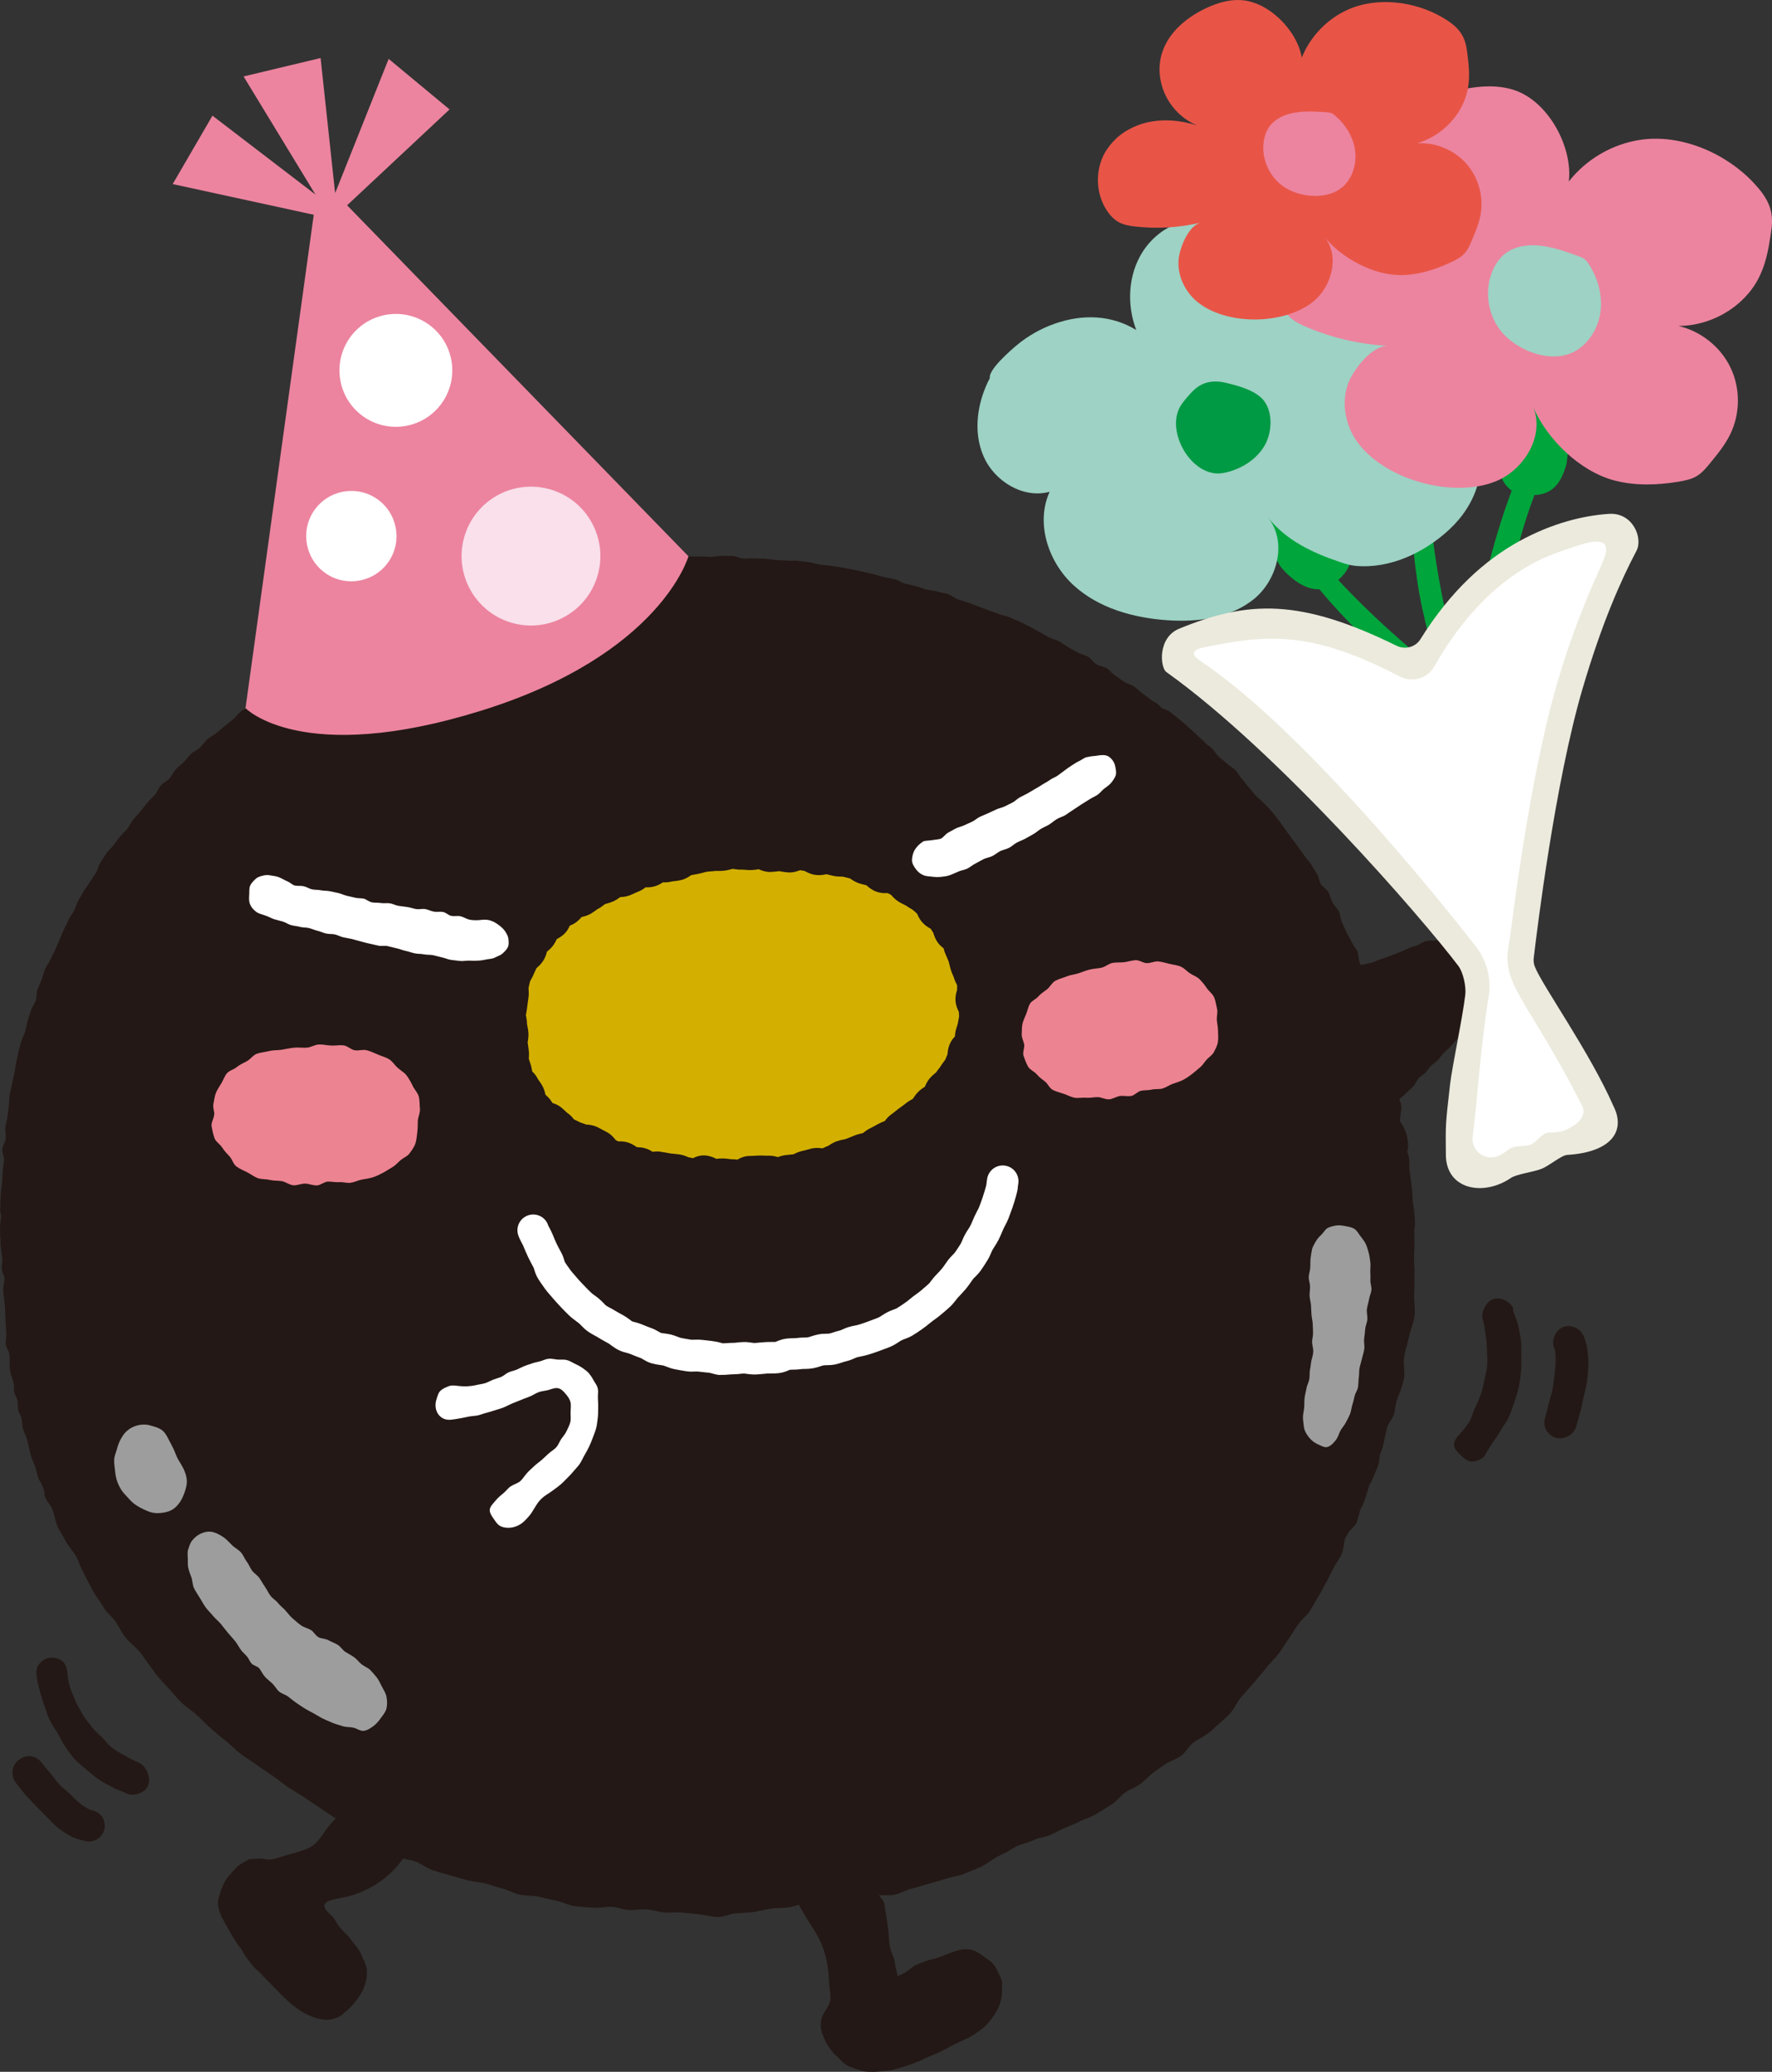
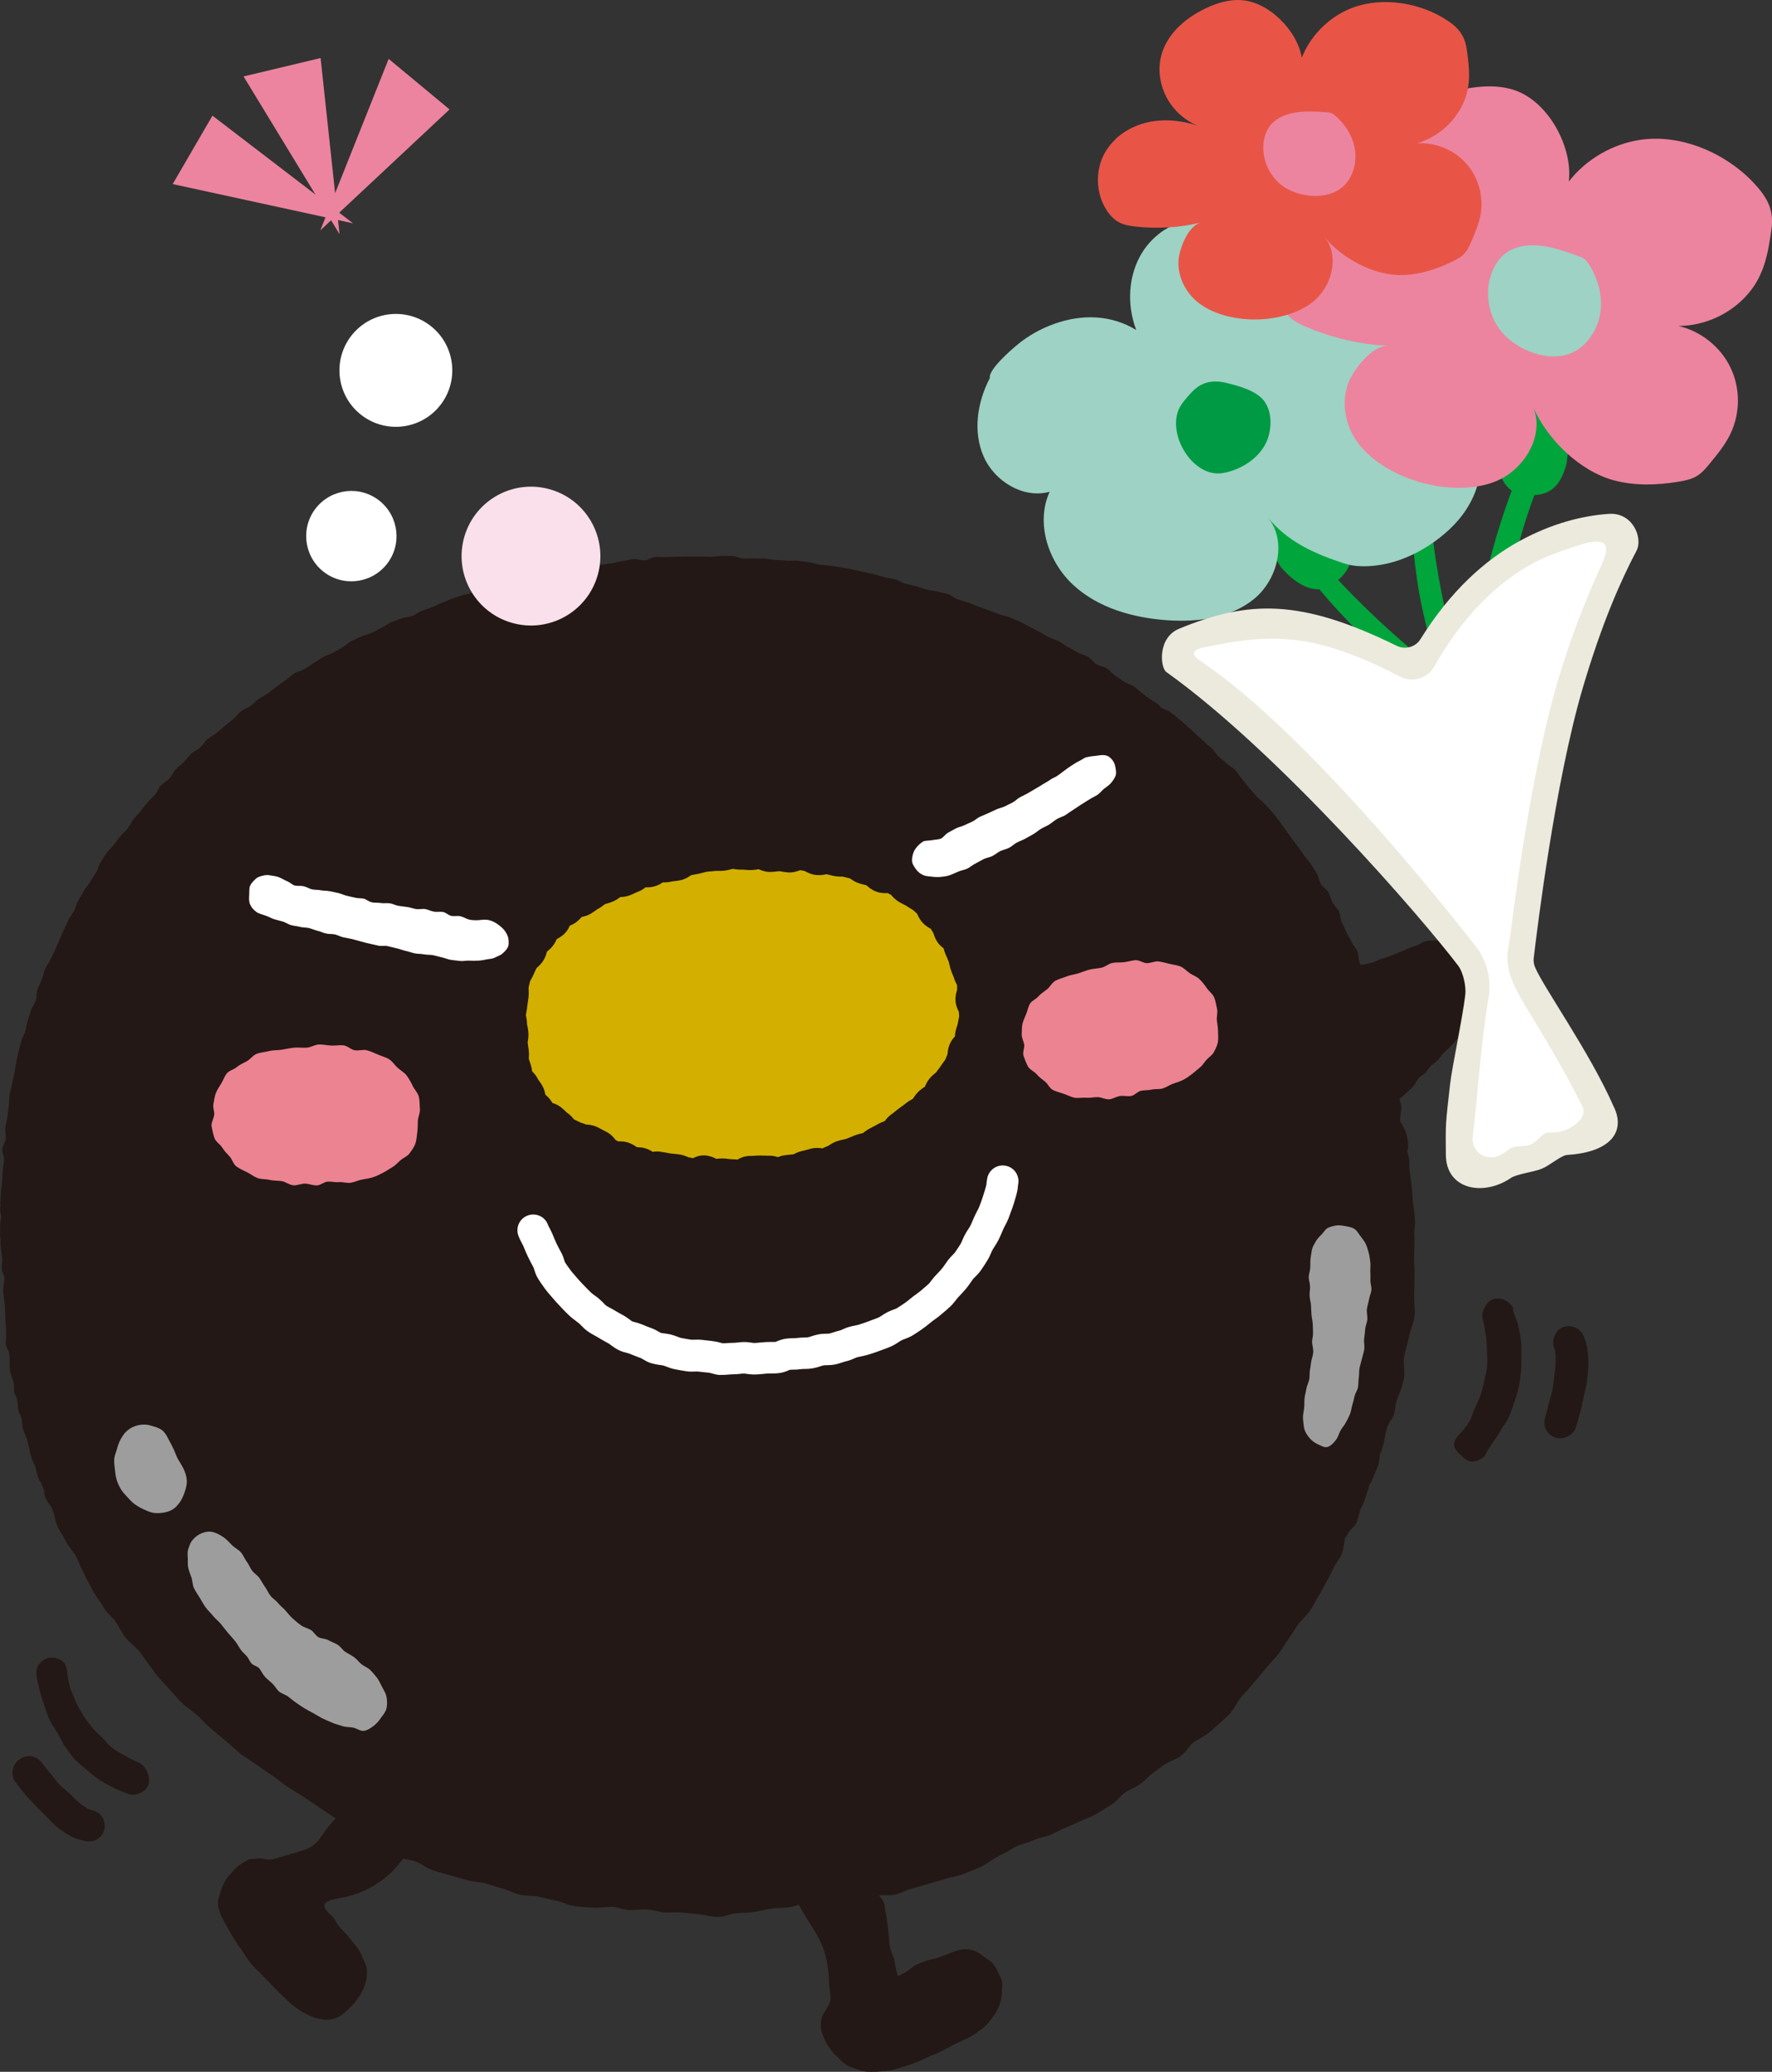
<svg xmlns="http://www.w3.org/2000/svg" id="_レイヤー_2" viewBox="0 0 227.28 265.62">
  <rect x="0" y="0" width="227.28" height="265.62" fill="#333333" stroke="none" />
  <defs>
    <style>.cls-1,.cls-2,.cls-3,.cls-4,.cls-5,.cls-6,.cls-7,.cls-8,.cls-9,.cls-10,.cls-11,.cls-12,.cls-13,.cls-14,.cls-15{stroke-width:0px;}.cls-1,.cls-14{fill:#9d9d9e;}.cls-2,.cls-6{fill:#231815;}.cls-3{fill:#9dd2c4;}.cls-3,.cls-6,.cls-9,.cls-12,.cls-13,.cls-14{fill-rule:evenodd;}.cls-4,.cls-9{fill:#ec849f;}.cls-5{fill:#eceadd;}.cls-7{fill:#ec8391;}.cls-8{fill:#f9e0eb;}.cls-10{fill:#00a53c;}.cls-11{fill:#d3b000;}.cls-12{fill:#094;}.cls-13{fill:#e85547;}.cls-15{fill:#fff;}</style>
  </defs>
  <g id="design">
    <path class="cls-2" d="M6.72,193.54c.36.86.38,1.78.87,2.57.33.53.55.91.83,1.47.28.56,1.09,1.47,1.37,2.02.4.78.34.89.74,1.67.4.78.93,1.85,1.35,2.62.41.78.99,1.44,1.42,2.21.4.71,1.13,1.2,1.55,1.84.44.67.76,1.4,1.26,2.02.48.61,1.14,1.08,1.69,1.68.44.48.78,1.08,1.18,1.59.41.52.75,1.1,1.17,1.6.43.51.89.98,1.33,1.47.59.65,1.15,1.33,1.77,1.95.62.62,1.4,1.08,2.04,1.67.65.59,1.23,1.25,1.9,1.81.62.53,1.24,1.05,1.88,1.56.64.51,1.2,1.12,1.85,1.61.65.49,1.36.9,2.02,1.38.66.48,1.35.92,2.01,1.38.67.47,1.3.99,1.97,1.45.67.46,1.4.84,2.07,1.3.68.45,1.35.91,2.03,1.36.68.45,1.35.92,2.03,1.37.68.45,1.38.86,2.06,1.32.65.44,1.35.78,2.01,1.17.68.4,1.23.99,1.92,1.34.69.36,1.35.8,2.05,1.12.71.32,1.56.3,2.27.59.72.29,1.35.81,2.08,1.07.73.26,1.49.43,2.23.66.74.23,1.49.43,2.24.64.74.21,1.54.22,2.29.41.75.19,1.47.47,2.23.66.75.18,1.45.61,2.21.78.77.18,1.6.09,2.38.26.77.17,1.54.37,2.32.52.78.15,1.51.58,2.3.69.78.12,1.59.14,2.38.21.78.07,1.59-.13,2.38-.11.79.01,1.54.38,2.28.41.78.03,1.54-.13,2.29-.07.76.05,1.5.31,2.26.38.75.07,1.52-.07,2.29.02.74.08,1.5.13,2.28.23.76.1,1.52.33,2.29.33.76,0,1.5-.4,2.27-.46.76-.07,1.52-.07,2.29-.18.76-.11,1.5-.31,2.25-.43.76-.12,1.55-.06,2.3-.17.76-.12,1.49-.44,2.24-.53.77-.09,1.57.27,2.33.24.76-.03,1.47-.59,2.22-.66.75-.07,1.52.02,2.26-.09.75-.1,1.47-.33,2.21-.46.74-.13,1.55.05,2.29-.12.74-.16,1.41-.57,2.14-.76.73-.19,1.45-.4,2.17-.62.72-.21,1.45-.4,2.17-.64.72-.24,1.49-.32,2.19-.57.71-.26,1.4-.58,2.1-.85.58-.23,1.1-.59,1.62-.94.52-.36,1.07-.65,1.64-.91.67-.3,1.25-.82,1.94-1.05.69-.24,1.38-.42,2.05-.73.59-.27,1.28-.31,1.88-.56.6-.25,1.16-.58,1.75-.85.59-.26,1.21-.48,1.79-.77.72-.38,1.54-.6,2.25-1,.71-.4,1.4-.86,2.1-1.28.7-.42,1.18-1.19,1.86-1.63.6-.39,1.31-.62,1.89-1.05.58-.43,1.05-1.01,1.63-1.42.59-.42,1.17-.91,1.79-1.25.69-.38,1.45-.6,2-1.11.55-.51.92-1.26,1.59-1.67.88-.54,1.52-.84,2.29-1.56.67-.63,1.4-1.21,2.05-1.87.67-.67,1.02-1.66,1.66-2.36.64-.71,1.27-1.41,1.88-2.14.47-.57.95-1.12,1.41-1.7.46-.58,1.02-1.07,1.46-1.66.44-.59.8-1.24,1.23-1.84.43-.6.78-1.25,1.21-1.85.42-.6,1.05-1.07,1.47-1.67.4-.58.7-1.23,1.08-1.83.38-.6.68-1.24,1.03-1.85.35-.61.66-1.24.97-1.88.31-.64.81-1.19,1.07-1.85.24-.64.26-1.35.43-2.01.05-.07.1-.15.15-.22.14-.21.25-.43.37-.64.39-.42.86-.79,1.02-1.32.13-.45.26-.93.38-1.41.13-.27.28-.53.4-.81.3-.71.48-1.47.74-2.24.03-.08.05-.16.07-.24.05-.06.11-.13.14-.19.34-.67.62-1.39.9-2.09.2-.48.22-1.02.28-1.55.12-.29.25-.58.34-.88.25-.84.34-1.73.58-2.57.18-.6.7-1.09.88-1.69.18-.6.16-1.26.38-1.84.33-.87.7-1.74.89-2.65.19-.91-.11-1.91.03-2.82.13-.9.47-1.76.64-2.65.18-.9.61-1.77.71-2.7.1-.92-.11-1.88-.05-2.8.05-.75.02-1.5.05-2.25.03-.75-.08-1.5-.07-2.25,0-.75.07-1.49.06-2.24,0-.42-.02-.83-.04-1.24.12-.67.15-1.43,0-2.58-.06-.42-.12-.85-.18-1.28-.03-.54-.05-1.09-.11-1.63-.08-.75-.19-1.49-.29-2.23-.1-.74.02-1.03-.1-1.77-.02-.12-.2-.74-.21-.8.21-.52.09-1.28-.04-1.97-.14-.7-.81-1.84-.88-1.83-.05-.66.2-1.35.15-2.02-.04-.3-.14-.58-.26-.87.07-.05.14-.11.21-.16.29-.23.56-.47.83-.75.26-.27.57-.49.81-.78.24-.29.38-.67.61-.95.25-.3.64-.46.88-.71.26-.27.45-.62.72-.89.27-.27.6-.47.87-.73.27-.26.45-.62.72-.89.27-.27.57-.5.83-.77.26-.28.5-.57.75-.85.25-.29.57-.52.79-.82.23-.3.37-.67.57-.99.2-.32.32-.68.49-1.02.17-.33.48-.61.62-.97.13-.35.16-.74.25-1.12.11-.45.19-.89.22-1.33.03-.45.09-.91.04-1.35-.05-.45-.16-.9-.3-1.32-.12-.38-.42-.68-.61-1.04-.18-.35-.31-.72-.55-1.05-.18-.29-.44-.59-.79-.87-.29-.23-.6-.48-1-.65-.34-.14-.75-.18-1.17-.24-.37-.05-.76-.11-1.19-.08-.37.03-.79-.02-1.21.09-.36.09-.7.37-1.1.53-.35.14-.77.2-1.15.4-.34.18-.72.33-1.13.49-.37.15-.74.32-1.15.46-.38.13-.77.29-1.17.4-.39.11-.76.36-1.17.46-.4.1-.81.18-1.22.26-.09.02-.17.02-.26.03-.04-.1-.08-.2-.12-.31-.17-.44-.1-.97-.28-1.41-.18-.43-.55-.78-.74-1.21-.19-.43-.47-.81-.67-1.24-.2-.42-.37-.86-.58-1.28-.21-.42-.17-.97-.38-1.38-.22-.42-.6-.75-.82-1.16-.22-.41-.29-.91-.53-1.32-.23-.41-.74-.66-.98-1.06-.24-.4-.27-.94-.51-1.33-.25-.4-.48-.81-.74-1.2-.26-.39-.61-.73-.87-1.11-.26-.39-.55-.76-.82-1.14-.27-.38-.55-.76-.83-1.13-.28-.38-.54-.77-.83-1.14-.28-.37-.53-.78-.82-1.14-.29-.37-.57-.74-.87-1.11-.3-.36-.67-.67-.97-1.02-.3-.36-.73-.61-1.04-.96-.31-.35-.6-.72-.91-1.07-.32-.35-.57-.75-.89-1.09-.32-.34-.52-.81-.84-1.14-.33-.33-.78-.54-1.12-.87-.23-.23-.5-.42-.75-.62-.15-.14-.3-.28-.45-.42-.27-.31-.47-.68-.77-.96-.17-.16-.37-.29-.57-.42-.2-.21-.4-.43-.62-.62-.64-.55-1.22-1.16-1.89-1.7-.02-.02-.04-.06-.06-.08-.36-.3-.7-.62-1.07-.92-.36-.29-.73-.59-1.1-.87-.29-.23-.7-.31-1.04-.47-.23-.25-.46-.49-.73-.68-.16-.11-.33-.2-.51-.28-.03-.03-.06-.06-.1-.08-.38-.28-.74-.57-1.13-.84-.38-.27-.7-.64-1.09-.9-.38-.26-.87-.35-1.26-.59-.04-.03-.08-.07-.12-.09-.03-.02-.06-.03-.09-.05-.32-.23-.63-.47-.96-.68-.39-.25-.68-.67-1.08-.92-.4-.25-.92-.29-1.33-.53-.4-.24-.66-.73-1.07-.96-.41-.23-.9-.31-1.31-.54-.41-.23-.82-.45-1.23-.68-.41-.22-.78-.54-1.19-.76-.42-.22-.89-.32-1.31-.53-.42-.21-.81-.48-1.23-.69-.42-.2-.82-.46-1.24-.66-.42-.2-.83-.45-1.26-.64-.43-.19-.86-.38-1.29-.56-.43-.19-.93-.22-1.36-.4-.43-.18-.88-.31-1.32-.49-.44-.17-.88-.33-1.32-.49-.44-.17-.87-.34-1.31-.5-.44-.16-.9-.28-1.34-.43-.44-.15-.82-.51-1.26-.66-.45-.15-.93-.19-1.37-.33-.45-.14-.94-.14-1.39-.27-.45-.13-.89-.28-1.34-.41-.45-.13-.91-.21-1.37-.33-.45-.12-.86-.43-1.31-.55-.45-.12-.92-.17-1.38-.28-.46-.11-.9-.28-1.36-.38-.46-.1-.91-.21-1.37-.31-.46-.1-.92-.21-1.38-.3-.46-.09-.92-.18-1.38-.26-.46-.08-.93-.14-1.39-.21-.46-.08-.94-.08-1.4-.15-.46-.07-.91-.24-1.38-.31-.46-.06-.93-.13-1.4-.18-.47-.06-.95.03-1.41-.02-.47-.05-.94-.04-1.4-.08-.47-.04-.93-.13-1.4-.17-.47-.04-.94-.01-1.41-.04-.47-.03-.94.04-1.41.02-.47-.02-.93-.31-1.39-.33s-.94,0-1.41-.01c-.47,0-.94.12-1.41.12-.47,0-.94-.05-1.41-.04-.47,0-.94,0-1.41,0-.47.01-.94,0-1.41.03-.47.02-.94,0-1.41.03s-.94-.03-1.41,0c-.47.03-.91.39-1.38.43-.47.04-.96-.21-1.43-.16-.47.05-.92.19-1.39.25-.47.05-.92.22-1.38.29-.47.06-.93.12-1.39.19-.46.07-.92.19-1.37.27-.46.07-.97-.14-1.43-.06-.46.08-.91.25-1.37.33-.46.09-.92.17-1.38.26-.46.09-.89.33-1.34.43-.46.1-.91.23-1.36.33-.46.1-.92.16-1.37.27-.45.11-.88.31-1.34.43-.45.11-.9.24-1.35.36-.45.12-.92.16-1.37.29-.45.13-.89.29-1.33.42-.45.13-.95.08-1.4.22-.45.14-.91.22-1.36.36-.44.14-.89.28-1.33.43-.44.15-.86.37-1.3.52-.44.16-.84.42-1.28.58-.44.16-.89.3-1.32.46-.44.17-.81.5-1.24.67-.43.17-.96.13-1.39.31-.43.18-.89.31-1.31.49-.43.19-.8.51-1.22.7-.43.19-.82.46-1.24.65-.42.2-.91.26-1.33.46-.42.21-.86.37-1.28.58-.42.21-.74.6-1.16.82-.41.22-.81.47-1.22.7-.41.22-.88.33-1.29.56-.41.23-.78.51-1.19.75-.4.24-.77.53-1.17.78-.4.24-.91.3-1.31.55-.4.25-.73.6-1.12.86-.39.26-.75.56-1.13.82-.39.26-.73.59-1.11.86-.38.27-.82.45-1.2.73-.38.27-.7.62-1.07.9-.37.28-.85.42-1.22.71-.37.29-.64.7-1,.99-.36.29-.73.58-1.08.88-.36.3-.72.6-1.07.9-.35.3-.81.49-1.16.8-.35.31-.59.74-.93,1.06-.34.32-.82.49-1.16.81-.34.32-.61.72-.94,1.05-.33.33-.7.62-1.03.95-.33.33-.49.83-.81,1.17-.32.34-.79.54-1.1.88-.31.34-.45.85-.76,1.2-.31.35-.67.65-.97,1.01-.3.36-.58.73-.87,1.09s-.63.69-.92,1.05c-.29.37-.47.81-.75,1.18-.28.37-.69.65-.96,1.02-.28.38-.58.73-.85,1.11-.27.38-.66.68-.92,1.07-.26.39-.5.79-.76,1.18-.26.39-.32.9-.57,1.3-.25.39-.52.77-.76,1.17-.24.4-.56.75-.79,1.16-.23.4-.47.81-.7,1.21-.23.41-.33.88-.54,1.3-.22.41-.51.78-.72,1.2-.21.42-.41.84-.61,1.26-.2.42-.36.86-.55,1.28-.2.42-.36.86-.55,1.28-.19.43-.42.83-.61,1.26-.18.43-.52.79-.69,1.23-.17.43-.26.9-.43,1.33-.16.43-.38.85-.54,1.29-.16.44-.07.96-.22,1.4-.15.44-.47.82-.62,1.27-.14.44-.29.89-.42,1.33-.13.45-.2.91-.32,1.36-.13.45-.39.86-.51,1.31-.12.45-.25.9-.36,1.35-.11.45-.18.92-.29,1.37-.1.45-.13.93-.23,1.38-.09.46-.22.91-.3,1.37-.09.46-.22.91-.3,1.37-.08.46-.04.94-.11,1.4-.07.46-.1.93-.17,1.39-.06.46-.21.91-.27,1.38-.06.46.1.95.05,1.41-.05.46-.4.9-.44,1.36-.04.46.26.95.22,1.42-.03.46-.15.92-.17,1.39-.03.46-.06.93-.08,1.39-.02.46-.14.93-.15,1.39-.01.46-.07.93-.08,1.4,0,.11.02.23.03.34-.01.08-.04.15-.05.23-.02.33.06.67.14,1-.03.41-.14.82-.14,1.23,0,.47-.01.93,0,1.4,0,.12.03.25.06.37,0,.1-.02.21-.02.31,0,.72.19,1.44.23,2.15,0,.03,0,.05.01.08,0,.42-.1.86-.07,1.28.03.37.24.73.35,1.1,0,.04,0,.09,0,.12,0,.03,0,.07,0,.11-.06.54-.22,1.08-.15,1.61.08.61.12,1.24.21,1.86.02.6.04,1.13.05,1.48.03.79.12,1.59.11,2.39,0,.35-.11.73-.05,1.07.07.38.35.67.43,1.04.18.81-.06,1.66.16,2.51.17.63.46,1.15.46,1.83,0,.26-.03.53.05.78.07.22.21.41.29.62.22.53.07,1.16.25,1.71.07.21.19.41.28.61.24.56.13,1.14.3,1.7.16.52.43.96.56,1.49.17.71.3,1.42.51,2.11.11.34.26.65.4.98.3.71.3,1.53.76,2.18.09.13.12.21.18.35.08.18.32.78.32.97,0,1,.68,1.34,1.05,2.22Z" />
    <path class="cls-2" d="M16.47,230.03c-.11-.03-.2-.11-.31-.15-.63-.26-1.26-.47-1.82-.78-.6-.32-1.19-.63-1.72-1-.56-.39-1.06-.82-1.55-1.24-.52-.45-1.06-.85-1.5-1.32-.46-.5-.81-1.08-1.19-1.59-.41-.55-.65-1.17-.98-1.72-.36-.59-.75-1.12-1.02-1.69-.31-.64-.47-1.28-.68-1.85-.26-.7-.44-1.33-.59-1.88-.29-1.09-.4-1.78-.41-1.89-.07-.57-.04-1.11.29-1.53.33-.42.82-.79,1.39-.86.57-.07,1.19.1,1.61.43.42.33.58.91.65,1.48.01.1.04.85.35,1.9.16.53.44,1.13.72,1.8.24.55.58,1.1.92,1.7.3.53.73,1.02,1.13,1.55.37.49.86.9,1.33,1.37.44.44.82.96,1.35,1.36.49.38,1.06.66,1.64,1,.54.31,1.09.6,1.71.86.53.22.9.74,1.11,1.23.2.49.34,1.14.11,1.67-.4.95-1.57,1.38-2.54,1.15Z" />
    <path class="cls-2" d="M10.87,236.02c-.6-.14-1.25-.3-1.86-.64-.55-.31-1.12-.68-1.65-1.1-.51-.41-.94-.94-1.42-1.39-.49-.47-.95-.95-1.38-1.41-.49-.53-.98-.99-1.35-1.44-.58-.71-1.02-1.27-1.23-1.55-.34-.46-.43-1.04-.35-1.57.08-.53.38-1,.85-1.34.46-.34,1.01-.49,1.54-.41.53.08,1.01.38,1.35.85.32.43.72.89,1.13,1.38.37.44.71.95,1.12,1.39.41.44.92.79,1.34,1.19.46.44.86.9,1.3,1.23.58.44,1.11.78,1.54.88.56.13,1.04.43,1.32.88.28.45.39,1.02.26,1.58-.13.56-.5.99-.96,1.27s-.99.35-1.55.21Z" />
    <path class="cls-2" d="M194.07,167.69c.05.1-.03.26,0,.37.21.65.52,1.25.66,1.88.14.67.28,1.32.35,1.96.07.68.05,1.35.05,1.99,0,.68.02,1.36-.05,2-.08.68-.15,1.35-.29,1.98-.15.67-.36,1.31-.56,1.91-.22.65-.44,1.3-.69,1.87-.29.65-.75,1.17-1.04,1.7-.36.65-.76,1.19-1.08,1.66-.64.92-.96,1.61-1.03,1.69-.39.42-1.03.66-1.57.68-.53.02-1-.38-1.42-.77-.42-.39-.88-.83-.9-1.36-.02-.53.37-1.02.76-1.44.07-.08.6-.6,1.19-1.52.3-.46.42-1.14.74-1.79.26-.53.52-1.11.75-1.76.2-.58.31-1.2.46-1.85.13-.6.3-1.21.35-1.87.05-.62,0-1.24-.03-1.91-.03-.62-.04-1.25-.16-1.9-.11-.61-.14-1.26-.34-1.9-.18-.55-.1-1.09.14-1.57.24-.47.59-1,1.14-1.18.98-.31,2.12.25,2.58,1.14Z" />
    <path class="cls-2" d="M203.15,171.35c.23.57.41,1.2.48,1.9.07.63.12,1.3.09,1.97-.03.65-.09,1.32-.18,1.98-.1.67-.3,1.31-.43,1.93-.15.7-.27,1.36-.43,1.93-.24.88-.43,1.56-.54,1.89-.18.55-.57.96-1.04,1.2-.48.24-1.06.35-1.6.17-.55-.18-.99-.6-1.23-1.08-.24-.48-.24-1.06-.06-1.6.17-.51.28-1.11.44-1.72.14-.56.35-1.13.47-1.72.12-.59.16-1.2.24-1.77.09-.63.15-1.23.16-1.77.02-.73.01-1.35-.15-1.76-.22-.53-.2-1.09,0-1.58.2-.49.56-.95,1.09-1.17.53-.22,1.11-.14,1.6.06.49.21.86.61,1.08,1.14Z" />
    <path class="cls-11" d="M98.01,148.15l.27.02c.27,0,.42,0,.59,0,.36.03.66.1.89.18.25-.09.57-.2.96-.25.21-.03.42-.05.64-.07.13-.01.26-.02.4-.04.38-.18.76-.36,1.22-.45.17-.03.34-.08.51-.13.2-.05.4-.11.6-.16.44-.1.91-.1,1.41-.02.23-.12.47-.23.72-.32.36-.23.71-.46,1.16-.61.28-.1.57-.16.87-.22.09-.02.18-.03.26-.06.34-.13.69-.27,1.04-.42.31-.13.64-.22.97-.29.07-.02.14-.03.2-.05-.06.02,0-.03.06-.07.26-.2.53-.39.82-.53.4-.21.7-.36.99-.53.28-.16.57-.28.86-.39.01,0,.02,0,.03-.01.23-.31.51-.64.91-.91.16-.11.3-.23.44-.34.14-.12.28-.23.43-.34.14-.11.29-.22.44-.32.15-.11.3-.21.44-.33.34-.29.67-.46.91-.59l.06-.06c.15-.22.34-.53.65-.84.3-.31.62-.52.86-.66.13-.32.29-.66.55-.99.28-.36.59-.61.8-.78l.09-.08c.09-.13.19-.26.29-.39.1-.13.2-.25.29-.39.12-.2.27-.4.41-.59.06-.08.13-.16.18-.25.06-.11.1-.23.15-.35.05-.12.1-.24.15-.36.03-.38.08-.78.26-1.23.18-.46.45-.8.69-1.05.01-.24.04-.48.1-.73.05-.21.11-.42.18-.62.03-.11.07-.21.09-.32.03-.17.06-.35.1-.53.03-.14.06-.28.07-.42,0-.09-.01-.19-.02-.29,0-.09-.01-.17-.02-.26-.18-.35-.38-.8-.42-1.37-.05-.61.1-1.11.2-1.43,0-.2,0-.4,0-.6h0c-.17-.32-.32-.64-.43-1.03-.03-.09-.07-.17-.11-.26-.1-.23-.2-.46-.27-.7-.08-.24-.13-.48-.19-.73-.02-.1-.04-.19-.07-.28-.12-.31-.26-.62-.4-.94-.13-.29-.21-.56-.26-.79-.3-.22-.62-.51-.87-.92-.23-.38-.35-.74-.43-.98-.02-.05-.03-.07-.02-.08-.08-.12-.16-.24-.23-.36-.04-.06-.07-.11-.11-.17-.33-.18-.7-.4-1.04-.78-.38-.41-.57-.85-.69-1.13-.17-.16-.34-.33-.52-.47-.09-.08-.2-.13-.31-.2-.2-.12-.4-.24-.59-.38-.07-.04-.16-.08-.24-.12-.24-.12-.48-.24-.71-.38-.48-.3-.78-.65-.99-.89,0,0,0,0,0,0-.14-.07-.29-.15-.44-.22-.62.04-1.1-.04-1.56-.23-.54-.23-.92-.56-1.16-.78-.05-.01-.1-.02-.15-.03-.24-.06-.49-.12-.73-.19-.55-.18-.94-.46-1.2-.64,0,0-.01,0-.02-.01-.22-.06-.45-.11-.69-.17l-.24-.06h-.14c-.35,0-.7-.02-1.03-.09-.2-.04-.4-.09-.59-.14-.1-.03-.21-.05-.32-.08-.36.08-.75.14-1.2.11l-.23-.02c-.63-.09-1.1-.35-1.39-.51-.16-.02-.31-.05-.47-.08-.03,0-.05-.01-.08-.02-.41.16-.93.33-1.55.29h0c-.3-.02-.57-.06-.83-.11-.11-.02-.22-.04-.33-.05-.07,0-.16.02-.24.03-.31.04-.62.07-.94.07h-.18c-.53-.05-.96-.21-1.26-.35-.31.05-.61.1-.92.11-.21,0-.43,0-.64-.02l-.23-.02-.32-.02c-.37.02-.76-.02-1.14-.09h-.08s-.07,0-.11.02c-.32.09-.65.17-.98.21-.27.03-.54.03-.82.03-.11,0-.22,0-.32,0-.21.03-.42.05-.63.06-.18.02-.35.03-.53.06-.12.02-.24.06-.36.09-.25.07-.5.13-.76.18-.27.05-.54.1-.82.15-.35.25-.78.52-1.37.65-.26.06-.53.09-.79.12-.12.01-.23.02-.34.05-.44.11-.83.11-1.12.1-.3.2-.65.4-1.09.52-.36.1-.73.14-1.14.12-.27.22-.61.44-1.03.59-.11.04-.21.09-.32.14-.24.11-.47.22-.71.31-.46.17-.88.2-1.19.21-.27.21-.55.4-.91.56-.27.12-.56.21-.85.29-.08.02-.16.04-.22.07,0,0-.06.05-.11.09-.25.19-.51.38-.79.52-.11.06-.2.13-.29.2-.2.14-.4.28-.6.4-.43.25-.84.36-1.17.42-.19.22-.38.42-.63.62-.31.24-.63.39-.9.5-.14.34-.35.7-.68,1.03-.34.33-.7.54-.98.68-.13.29-.29.59-.51.88-.26.33-.54.57-.75.73-.09.34-.2.69-.41,1.05-.3.52-.68.85-.93,1.06-.11.23-.23.47-.33.71-.1.26-.24.52-.38.77-.04.08-.09.16-.13.24-.04.14-.08.33-.12.52-.02.12-.05.23-.07.35.03.42.06.83-.02,1.3-.06.36-.1.73-.15,1.1-.02.23-.07.48-.11.72-.02.13-.06.25-.06.38l.03.07c.07.35.12.71.12,1.06h0s.02.07.03.13c.07.32.13.65.15.98.02.45-.04.84-.08,1.1-.02.09-.02.06-.03.02.03.26.06.5.1.74l.04.29c.06.44.04.83.02,1.08,0,.04,0,.07,0,.08.03.1.07.21.1.31.06.19.13.37.18.55.07.25.11.5.15.75.26.25.53.56.74.99.05.09.11.17.17.25.12.17.24.34.34.51.27.45.38.89.44,1.22,0,0,0,0,.01.01.14.14.28.27.42.41.21.23.36.46.48.66.33.1.7.25,1.06.52.22.17.42.36.62.55.06.06.11.11.17.16.43.28.72.63.91.87.07.04.15.07.23.11.2.09.4.19.59.29.04.01.11.03.18.06.19.06.38.13.57.21h.16c.33.03.83.1,1.35.36.2.1.4.21.6.32l.46.24c.62.31.99.78,1.22,1.07.11.06.21.11.31.16.57-.02.98.04,1.39.19.43.16.76.38,1,.55.5.02.7.05,1.01.13.42.11.75.29,1.01.47.24-.04.51-.06.81-.04l.77.12c.21.04.43.08.65.12.19.03.37.04.56.06l.55.06c.52.06.93.23,1.2.35.04.02.06.02.06.03.21.03.4.08.57.12.41-.21.93-.39,1.55-.36h0c.64.05,1.13.26,1.45.44.27-.03.54-.05.81-.05.28,0,.56.03.83.07l.27.03c.34,0,.55.02.81.05.38-.23.88-.45,1.5-.47h.24c.3-.02.59-.03.89-.05.25-.02.51,0,.76.01Z" />
    <path class="cls-15" d="M63.17,118.11c.34.16.63.35.91.57.3.24.56.47.74.77.21.33.37.63.4.98.03.36.07.75-.13,1.1-.14.24-.41.53-.7.77-.26.21-.62.31-.92.47-.32.17-.67.16-.98.22-.37.08-.73.15-1.14.17-.38.02-.76.02-1.17,0-.38-.02-.78.09-1.18.04-.38-.05-.78-.08-1.18-.14-.38-.06-.76-.24-1.15-.32-.31-.06-.69-.19-1.14-.28-.35-.07-.77-.03-1.18-.11-.37-.08-.78-.04-1.18-.13-.38-.08-.75-.23-1.14-.31-.39-.08-.76-.25-1.15-.33-.39-.08-.77-.2-1.15-.28-.4-.09-.83.02-1.19-.06-.43-.09-.81-.18-1.15-.26-.53-.11-.92-.24-1.14-.29-.37-.08-.72-.21-1.1-.3-.37-.08-.74-.14-1.12-.22-.37-.08-.71-.29-1.08-.37-.37-.08-.77-.03-1.14-.12-.37-.08-.72-.27-1.1-.35-.37-.09-.72-.26-1.1-.35-.37-.09-.78-.05-1.14-.15-.37-.1-.76-.12-1.13-.22-.37-.1-.7-.35-1.07-.46-.37-.11-.74-.19-1.1-.3-.37-.12-.7-.32-1.05-.44-.48-.18-.91-.26-1.22-.48-.4-.29-.68-.62-.83-1-.16-.38-.13-.81-.1-1.29.02-.35-.03-.74.11-1.08.14-.33.42-.6.68-.85.25-.25.57-.35.94-.44.31-.08.63-.12,1.03-.03.26.06.67.07,1.08.24.33.14.66.35,1,.49.41.17.73.5.99.56.38.08.78.01,1.14.09.38.08.71.32,1.07.4.37.08.77.04,1.14.12.37.08.76.04,1.13.12.36.08.73.14,1.1.23.36.08.71.26,1.08.35.36.08.73.17,1.11.26.36.08.76.04,1.14.13.25.06.59.39,1.06.47.33.06.72.01,1.13.08.35.06.75-.03,1.14.04.36.06.71.26,1.1.32.37.06.75.09,1.13.15.37.06.73.2,1.11.26.38.06.78-.06,1.16,0,.38.07.74.26,1.11.33.38.07.79-.03,1.16.04.39.07.71.43,1.06.5.4.08.81-.03,1.15.04.41.09.75.32,1.06.41.27.08.66.12,1.05.11.35,0,.71-.07,1.05-.07.41,0,.73.09.97.21Z" />
    <path class="cls-15" d="M139.42,97.08c.41-.13.81-.13,1.17-.18.44-.07.83-.13,1.17-.07.42.08.69.32.93.63.26.34.33.65.39.98.06.37.13.72-.01,1.06-.14.32-.35.63-.61.93-.24.27-.56.46-.86.7-.29.23-.51.56-.82.76-.35.23-.73.39-1.07.61-.35.22-.69.44-1.04.65-.34.22-.67.46-1.01.67-.34.21-.67.46-1.01.68-.34.21-.76.3-1.11.52-.34.21-.65.49-1,.71-.27.17-.65.31-1.05.55-.31.18-.6.47-.97.67-.33.18-.67.39-1.03.58-.34.18-.72.31-1.08.5-.34.18-.63.49-.99.67-.35.18-.77.24-1.13.42-.35.18-.66.45-1.01.63-.36.18-.79.23-1.13.4-.37.18-.71.4-1.05.57-.38.18-.68.47-1.01.63-.39.19-.81.23-1.14.38-.45.21-.82.35-1.09.46-.35.14-.73.18-1.14.23-.39.04-.77.03-1.15-.02-.41-.05-.8-.05-1.15-.2-.38-.17-.67-.41-.9-.71-.29-.38-.56-.79-.55-1.25.02-.43.14-.95.4-1.35.23-.36.6-.73,1.01-.99.23-.15.75-.11,1.2-.19.43-.08.92-.08,1.17-.23.29-.17.51-.54.88-.74.31-.16.64-.36.99-.54.32-.16.72-.23,1.07-.4.33-.16.68-.3,1.03-.47.33-.16.62-.45.96-.61.34-.16.7-.29,1.04-.45.34-.17.7-.31,1.04-.48.34-.17.74-.23,1.08-.39.35-.17.69-.34,1.02-.51.35-.17.62-.49.94-.66.35-.18.69-.35,1.01-.52.36-.19.67-.41.98-.58.38-.21.69-.4.96-.58.33-.21.66-.36.95-.58.31-.23.7-.33.98-.55.3-.23.6-.44.89-.66.29-.22.58-.43.9-.63.31-.19.6-.4.95-.56.32-.15.61-.4.99-.52Z" />
    <path class="cls-6" d="M128.53,254.9c0-.34.05-.67-.04-.98-.08-.29-.27-.63-.44-1-.15-.32-.31-.66-.53-.96-.23-.31-.5-.54-.79-.73-.37-.24-.65-.47-.92-.65-.33-.23-.61-.41-.97-.53-.3-.1-.65-.13-1.1-.14-.34,0-.78.1-1.27.26-.41.14-.83.31-1.23.47-.48.18-.92.36-1.24.44-.42.11-.9.2-1.35.37-.45.17-.91.34-1.3.54-.26.14-.56.42-.92.68-.31.23-.67.41-1,.56-.09.04-.17.08-.26.11-.02-.04-.05-.08-.06-.13-.11-.36-.18-.77-.26-1.15-.09-.45-.12-.88-.24-1.13-.18-.41-.35-.82-.44-1.24-.09-.42-.14-.86-.16-1.31-.02-.46-.07-.91-.14-1.36-.06-.45-.11-.91-.18-1.36-.07-.45-.19-.9-.22-1.35-.02-.27-.16-.61-.43-.95-.22-.28-.48-.55-.7-.82-.26-.33-.48-.64-.52-.91-.07-.4-.19-.79-.27-1.17-.09-.4-.1-.81-.22-1.18-.12-.39-.26-.78-.42-1.13-.17-.38-.36-.74-.59-1.06-.24-.33-.59-.54-.9-.79-.3-.24-.6-.52-.99-.67-.35-.14-.76-.14-1.18-.2-.37-.05-.76-.1-1.19-.08-.37.02-.78.02-1.2.09-.44.07-.83.22-1.18.39-.39.19-.71.44-1,.72-.29.29-.58.6-.77.97-.18.36-.27.77-.38,1.18-.1.39-.17.8-.21,1.21-.19,2.18,1.18,4.45,2.28,6.25.44.71.91,1.4,1.31,2.13,1.02,1.88,1.38,3.86,1.43,5.97.02.63.27,1.62.15,2.23-.18.89-.96,1.48-1.15,2.45-.07.36-.1.72-.04,1.13.05.34.16.69.34,1.08.14.31.26.68.5,1.04.19.29.41.61.68.94.23.28.55.51.83.81.28.3.56.58.89.79.34.21.71.34,1.09.47.37.13.74.29,1.14.35.39.06.79.07,1.19.07.39,0,.79-.03,1.19-.07.39-.04.8-.06,1.19-.14.39-.08.77-.22,1.15-.32.39-.11.77-.23,1.15-.36.39-.14.76-.28,1.12-.43.38-.16.75-.32,1.09-.49.21-.09.21-.09.42-.18.35-.17.72-.29,1.06-.45.35-.16.69-.35,1.03-.51.35-.16.67-.39,1.01-.55.35-.17.7-.31,1.03-.49.35-.18.72-.29,1.04-.48.34-.2.66-.41.96-.63.32-.22.63-.45.91-.7.29-.26.52-.57.76-.86.24-.29.46-.6.65-.93.18-.32.37-.66.5-1.03.12-.35.2-.72.27-1.12.06-.34.02-.67.02-.98Z" />
    <path class="cls-6" d="M46.11,255.91c.21-.35.43-.71.57-1.09.15-.39.27-.79.33-1.18.06-.41.08-.83.03-1.23-.05-.42-.26-.81-.43-1.21-.16-.39-.33-.79-.56-1.15-.23-.37-.5-.71-.77-1.03-.25-.3-.48-.65-.77-.96-.28-.3-.6-.57-.85-.88-.27-.33-.51-.67-.69-1.02-.16-.3-.4-.53-.66-.76-1.94-1.78.58-1.85,2.14-2.22,2.39-.57,4.62-1.87,6.28-3.69.77-.84,1.41-1.79,2.06-2.73.97-1.43,1.96-2.88,2.43-4.55.51-1.81.31-4.41-1.42-5.56-.34-.23-.75-.31-1.22-.39-.38-.07-.79-.13-1.27-.11-.3.01-.72.15-1.2.34-.36.14-.74.35-1.14.56-.37.19-.77.36-1.13.57-.38.23-.77.41-1.09.63-.43.3-.76.6-.96.82-.37.39-.89.73-1.21,1.16-.35.46-.38,1.11-.6,1.64-.33.81-1.07,1.37-1.64,2.04-.78.91-1.3,2.06-2.28,2.75-.58.4-1.26.6-1.94.8-.81.24-1.63.45-2.44.71-.8.26-1.01.3-1.86.15-.44-.07-.82-.04-1.14-.01-.7.06-.6-.03-1.1.26-.36.24-.72.4-1.01.63-.33.26-.56.59-.82.86-.27.29-.55.57-.76.91-.2.32-.37.67-.53,1.06-.14.34-.23.73-.36,1.14-.11.34-.18.7-.13,1.08.04.35.14.71.27,1.07.12.34.31.66.49,1,.17.32.35.65.55.97.2.32.35.66.55.97.21.32.39.65.59.94.22.34.49.61.65.9.2.35.41.7.65,1.03.24.32.48.65.75.96.27.3.6.55.89.83.29.29.53.62.83.89.31.29.6.61.9.92.3.31.6.61.9.92.3.31.63.59.94.89.31.3.64.57.99.83.34.26.7.5,1.08.7.37.2.73.36,1.08.5.39.15.76.25,1.14.31.4.06.78.1,1.18.03.37-.07.76-.17,1.14-.38.34-.19.64-.49.96-.77.3-.26.6-.54.87-.86.26-.31.51-.64.72-.99Z" />
    <path class="cls-15" d="M92.33,176.27s.07,0,.11,0c.33.01.67,0,1.01-.04.16-.01.32-.03.48-.03.32,0,.65-.02.98-.06.16-.02.33-.04.5-.04.12,0,.24.02.36.04.37.05.75.09,1.12.08.31-.01.62-.04.94-.07l.54-.05c.17-.01.34-.01.52-.01.32,0,.64,0,.96-.04.53-.05.95-.22,1.26-.35.08-.03.15-.07.24-.09.1,0,.25,0,.41-.01.33,0,.67-.02,1-.07.14-.02.29-.02.44-.02.35,0,.69-.02,1.03-.08.34-.06.67-.15.99-.26.14-.05.28-.1.43-.12.12-.02.24-.02.37-.02.37,0,.74-.03,1.1-.1.32-.07.63-.16.94-.27.16-.05.32-.11.48-.14.44-.1.81-.26,1.1-.39.11-.05.22-.1.33-.13.16-.04.31-.07.47-.1.34-.07.68-.14,1.01-.25l.29-.09c.39-.13.78-.26,1.15-.4l.43-.16c.34-.12.67-.25.99-.39.34-.15.66-.35.96-.55.12-.08.23-.16.36-.22.11-.06.24-.1.36-.15.36-.13.72-.28,1.04-.47.37-.22.72-.46,1.07-.7l.21-.15c.3-.2.58-.43.85-.65.12-.1.24-.2.36-.29l.37-.27c.29-.21.58-.42.85-.66l.24-.2c.31-.26.62-.53.91-.8.27-.26.5-.55.73-.84.08-.11.16-.22.26-.32l.14-.15c.31-.33.61-.65.89-.98.22-.27.42-.55.62-.84.09-.13.18-.26.27-.38.08-.11.18-.2.28-.29.27-.27.52-.54.73-.84.34-.5.6-.88.83-1.27.19-.3.34-.63.48-.96.06-.13.11-.27.18-.39.08-.14.17-.28.26-.42.19-.29.36-.57.51-.86.17-.34.31-.67.45-1l.16-.37c.07-.16.15-.31.23-.46.16-.3.31-.6.43-.9.19-.5.37-.98.52-1.41.18-.55.34-1.04.45-1.46.2-.74.22-.92.24-1.2,0-.08.02-.18.05-.37.19-1.1-.54-2.15-1.64-2.34-1.08-.2-2.15.54-2.34,1.64-.06.32-.08.5-.09.65-.01.13-.03.21-.12.55-.1.36-.24.78-.39,1.26-.12.38-.28.79-.45,1.23-.06.15-.14.3-.22.44-.13.24-.25.48-.37.74l-.18.42c-.11.26-.22.52-.35.78-.08.16-.18.31-.28.46-.14.21-.28.43-.4.66-.13.23-.24.48-.34.72-.07.16-.13.32-.22.47-.2.34-.43.66-.65.99-.14.21-.24.29-.33.39-.22.22-.44.45-.63.7-.13.18-.26.36-.39.55-.12.17-.23.35-.37.51-.23.28-.48.54-.74.81l-.14.15c-.19.2-.36.42-.53.64-.1.12-.18.26-.3.37-.23.22-.48.43-.73.64l-.25.22c-.19.16-.4.31-.6.46l-.44.32c-.16.12-.31.25-.47.38-.18.15-.35.29-.55.42l-.23.16c-.28.19-.57.39-.86.56-.11.06-.23.1-.35.14-.29.11-.58.22-.85.36-.24.13-.47.27-.7.42-.13.09-.27.19-.42.25-.22.1-.46.18-.69.27l-.53.2c-.31.12-.62.22-.94.33l-.3.1c-.17.06-.36.09-.54.13-.25.05-.49.1-.74.17-.3.08-.59.2-.88.33-.12.05-.23.12-.35.14-.3.07-.58.16-.86.25-.16.05-.32.11-.48.14-.12.02-.25.02-.38.02-.35,0-.69.02-1.02.09-.32.06-.63.15-.93.25-.14.05-.28.1-.42.12-.15.02-.31.02-.47.03-.31,0-.62.02-.91.06-.18.03-.35.02-.52.03-.29,0-.58.02-.86.05-.5.06-.9.22-1.2.34-.08.03-.15.06-.23.09-.1,0-.3,0-.5,0-.27,0-.53,0-.79.02l-.63.05c-.24.02-.49.05-.73.06-.13,0-.25-.02-.38-.04-.33-.05-.66-.09-.99-.08-.28,0-.56.03-.83.06-.18.02-.35.04-.53.04-.29,0-.58.02-.86.04-.17.01-.33.03-.5.02-.08-.01-.18-.05-.29-.08-.78-.22-1.56-.26-2.29-.35-.43-.05-.77-.04-1.11-.03-.12,0-.23.02-.35,0-.44-.07-.88-.14-1.31-.23-.15-.03-.27-.09-.41-.14-.29-.11-.58-.22-.87-.29-.29-.07-.59-.11-.88-.15-.15-.02-.29-.03-.43-.07-.07-.03-.16-.09-.25-.14-.31-.18-.62-.35-.94-.46-.42-.15-.82-.31-1.22-.48-.29-.12-.59-.21-.9-.29-.12-.03-.24-.05-.35-.1-.12-.06-.22-.15-.32-.23-.25-.18-.5-.36-.76-.51l-.43-.24c-.23-.13-.47-.25-.69-.39s-.46-.27-.69-.39c-.15-.08-.3-.15-.44-.25-.13-.09-.23-.21-.34-.33-.19-.19-.39-.39-.59-.56-.19-.16-.39-.31-.59-.45-.15-.11-.3-.21-.43-.34-.31-.29-.61-.6-.9-.91l-.28-.29c-.2-.22-.41-.43-.6-.66-.13-.16-.27-.32-.41-.48-.15-.17-.3-.33-.43-.51l-.19-.27c-.19-.26-.38-.52-.55-.79-.02-.04-.04-.13-.07-.22-.08-.27-.19-.63-.4-1.01-.21-.39-.42-.76-.6-1.15-.19-.4-.35-.79-.51-1.19-.11-.26-.24-.52-.37-.77-.07-.13-.15-.26-.2-.4-.36-1.06-1.52-1.62-2.57-1.25-1.06.36-1.62,1.52-1.25,2.57.12.35.29.68.46,1,.07.13.14.25.19.38.19.47.39.94.61,1.4.22.46.46.9.7,1.35.03.06.05.15.08.24.1.32.23.75.51,1.2.21.34.45.68.69,1.01l.18.26c.21.29.45.57.69.84.1.12.21.23.31.36.25.3.52.59.79.88l.25.27c.35.37.71.74,1.09,1.1.26.25.55.46.84.68.12.09.25.18.37.28.11.09.2.19.3.29.26.27.53.53.84.75.3.22.62.39.94.57.13.07.27.14.39.22.31.2.63.37.95.55l.38.21c.11.06.21.14.31.22.31.23.63.45.98.63.41.2.79.3,1.1.38.12.03.25.06.36.11.47.19.93.38,1.41.55.08.03.16.09.25.14.28.16.65.39,1.13.53.35.1.71.16,1.07.21.14.02.29.03.43.07.13.03.24.09.37.13.35.14.71.27,1.08.34.48.1.98.18,1.48.26.44.07.83.06,1.14.04.12,0,.24-.01.37,0,.55.06,1.01.12,1.48.16.08.01.17.05.27.07.28.08.65.19,1.09.22Z" />
    <path class="cls-7" d="M131.36,133.84c.09.47-.23,1.05-.08,1.52.15.45.34.94.57,1.37.23.42.79.62,1.12,1,.3.36.66.62,1.06.93.37.28.57.86,1.03,1.09.41.2.9.33,1.39.49.44.14.89.41,1.4.5.45.08.97-.05,1.48,0,.46.04.95-.08,1.45-.08.47,0,.97.31,1.48.28.47-.03.93-.37,1.44-.43.43-.05.91.08,1.39,0,.44-.07.81-.58,1.28-.67.45-.09.92-.04,1.37-.15.45-.11.96,0,1.39-.14.45-.14.84-.43,1.27-.59.45-.17.9-.28,1.29-.48.44-.22.82-.49,1.15-.74.39-.3.73-.61,1.06-.88.38-.31.59-.71.89-1.03.31-.34.72-.56.92-.97.19-.38.42-.78.5-1.27.07-.41.03-.86.02-1.37,0-.42-.09-.87-.15-1.37-.06-.49.14-1.04.02-1.51-.12-.48-.18-1.02-.37-1.47-.19-.45-.68-.79-.95-1.19-.27-.41-.58-.79-.93-1.14-.34-.34-.83-.49-1.25-.77-.39-.26-.72-.67-1.19-.86-.43-.18-.93-.22-1.42-.34-.45-.11-.92-.25-1.43-.31-.46-.05-.96.23-1.47.22-.46,0-.95-.41-1.46-.38-.47.03-.95.2-1.45.26-.47.06-.97,0-1.48.09-.5.09-.94.52-1.44.62-.5.11-1.02.11-1.51.24-.5.13-.97.32-1.45.48-.5.16-1.02.2-1.48.39-.49.2-1,.32-1.44.55-.46.25-.7.81-1.09,1.11-.42.32-.82.57-1.15.95-.28.32-.8.5-1.04.9-.22.38-.3.86-.47,1.28-.17.42-.37.83-.48,1.26-.11.45-.07.91-.1,1.35-.03.47.23.87.3,1.28Z" />
    <path class="cls-7" d="M27.47,142.84c.01.5-.41,1.05-.33,1.56.09.5.2,1.03.37,1.52.17.47.72.77,1,1.22.26.42.59.75.95,1.14.33.35.45.98.89,1.29.39.28.88.49,1.36.73.43.21.86.57,1.37.75.46.16,1.02.1,1.54.23.47.11.99.07,1.52.15.48.08.95.48,1.48.53.49.05,1.03-.24,1.56-.21.45.02.93.23,1.44.23.47,0,.94-.47,1.43-.49.48-.02.96.11,1.45.07.49-.04.99.15,1.47.08.49-.07.94-.31,1.4-.4.5-.1.98-.15,1.42-.29.5-.16.93-.38,1.31-.58.45-.24.85-.51,1.24-.74.44-.26.73-.64,1.09-.93.38-.3.84-.46,1.12-.86.26-.37.56-.74.73-1.24.14-.41.17-.89.24-1.42.06-.43.05-.91.07-1.44.01-.52.32-1.06.27-1.56-.05-.52-.02-1.09-.14-1.58-.13-.5-.58-.93-.79-1.39-.21-.46-.48-.92-.78-1.33-.3-.4-.78-.64-1.17-1-.37-.33-.64-.81-1.09-1.09-.42-.25-.93-.38-1.42-.59-.45-.19-.91-.41-1.43-.55-.47-.13-1.03.09-1.56,0-.48-.09-.92-.58-1.45-.63-.49-.05-1.02.05-1.55.03-.5-.02-1.01-.15-1.55-.14-.54.01-1.06.38-1.6.41-.54.03-1.08-.05-1.61,0-.54.05-1.06.18-1.58.26-.54.09-1.09.04-1.6.17-.54.13-1.09.17-1.58.34-.52.19-.85.73-1.31.97-.49.26-.94.46-1.34.79-.34.29-.91.39-1.22.77-.29.36-.45.84-.69,1.25-.24.41-.52.8-.7,1.23-.19.45-.22.94-.32,1.38-.11.48.1.94.11,1.38Z" />
    <path class="cls-14" d="M23.45,188.15c-.16-.33-.38-.67-.6-1.04-.21-.35-.34-.78-.53-1.21-.18-.4-.4-.79-.6-1.18-.21-.41-.41-.82-.69-1.13-.3-.34-.69-.52-1.12-.65-.47-.14-.88-.29-1.28-.3-.48-.02-.91.06-1.3.2-.43.15-.8.38-1.12.68-.32.29-.54.66-.76,1.06-.2.38-.34.78-.46,1.22-.11.42-.31.83-.34,1.28-.03.44.04.89.09,1.33.04.44.1.88.22,1.3.12.41.31.81.53,1.19.22.37.52.69.82,1.01.29.32.58.65.93.91.36.26.74.48,1.12.66.41.19.81.38,1.23.46.44.09.89.06,1.31,0,.43-.06.86-.18,1.23-.41.35-.21.64-.53.92-.91.23-.32.41-.71.58-1.16.23-.64.36-1.16.33-1.67-.04-.57-.22-1.08-.49-1.63Z" />
    <path class="cls-14" d="M36.6,206.45c-.32-.32-.67-.59-.95-.94-.28-.35-.7-.58-.97-.94-.27-.35-.44-.78-.7-1.14-.26-.36-.46-.76-.71-1.12-.26-.36-.69-.6-.95-.96-.26-.36-.41-.8-.68-1.15-.27-.35-.42-.8-.71-1.14-.3-.37-.81-.6-1.17-.96-.36-.35-.69-.75-1.1-1.02-.44-.3-.9-.55-1.36-.66-.49-.12-1-.03-1.48.17-.4.17-.8.45-1.17.91-.28.35-.38.76-.51,1.13-.13.4-.06.79-.05,1.21,0,.41-.03.8.07,1.22.09.4.25.78.39,1.17.16.45.13.97.34,1.4.21.42.49.82.74,1.23.25.4.47.83.75,1.22.28.38.64.71.94,1.08.29.37.69.66,1,1.03.31.37.58.76.89,1.12.31.36.63.71.93,1.07.3.37.51.82.79,1.19.21.27.5.51.74.79.24.27.36.67.6.92.26.27.76.34.99.62.26.34.43.76.73,1.08.29.32.65.58.96.88.31.29.52.73.85,1.01.33.28.81.38,1.15.64.35.26.67.55,1.03.79.36.24.71.5,1.08.72.38.23.76.43,1.14.63.34.18.73.44,1.18.67.38.19.82.36,1.25.55.41.18.87.28,1.3.43.44.15.92.1,1.35.19.47.09.91.45,1.33.42.48-.04.89-.33,1.25-.59.43-.31.73-.69.99-1.06.3-.41.63-.8.73-1.26.1-.47.08-.98-.01-1.48-.09-.45-.37-.87-.61-1.33-.19-.37-.36-.77-.64-1.13-.26-.32-.54-.67-.86-.98-.31-.29-.75-.44-1.1-.72-.33-.27-.59-.65-.95-.9-.35-.25-.75-.44-1.12-.68-.37-.24-.61-.69-.98-.91-.38-.23-.81-.37-1.18-.58-.39-.22-.92-.19-1.28-.39-.41-.23-.63-.73-.97-.92-.4-.23-.88-.33-1.27-.6-.38-.26-.72-.59-1.08-.89-.36-.3-.61-.7-.94-1.02Z" />
    <path class="cls-1" d="M169.53,185.4c-.29-.15-.7-.29-1.06-.56-.31-.24-.59-.53-.81-.88-.21-.32-.4-.68-.43-1.11-.03-.37-.12-.78-.11-1.21.01-.39.13-.79.16-1.21.03-.4,0-.81.05-1.22.05-.4.17-.8.24-1.2.06-.41.29-.78.36-1.18.07-.41.02-.84.09-1.22.09-.42.11-.83.19-1.2.08-.34.22-.72.23-1.16.01-.36-.13-.76-.15-1.18-.01-.37.14-.78.12-1.19-.02-.38-.01-.78-.04-1.19-.03-.39-.13-.78-.16-1.18-.03-.39-.03-.79-.06-1.19-.03-.39-.16-.78-.18-1.18-.02-.39.07-.8.06-1.19,0-.4-.17-.8-.17-1.19,0-.4.17-.79.19-1.19.03-.4,0-.8.04-1.19.05-.4.11-.79.19-1.18.08-.39.31-.71.49-1.05.19-.34.45-.6.73-.87.28-.27.46-.67.81-.85.34-.17.75-.27,1.14-.32.37-.05.77.02,1.17.1.36.07.8.13,1.15.38.3.21.49.6.76.94.22.29.48.6.66.99.15.33.26.72.37,1.13.1.36.14.75.2,1.17.05.37-.01.76,0,1.18.01.38.03.76.01,1.18-.02.38.18.8.13,1.21-.04.38-.23.76-.3,1.17-.08.44-.22.86-.28,1.28-.05.44.09.89.06,1.31-.04.43-.25.85-.28,1.27-.03.42-.09.85-.14,1.27-.04.42.09.87.02,1.3-.06.41-.21.83-.31,1.26-.09.41-.23.8-.3,1.18-.07.41-.03.83-.09,1.21-.06.41-.04.82-.1,1.21-.07.4-.35.75-.44,1.15-.08.39-.18.77-.3,1.16-.11.37-.14.78-.3,1.17-.15.35-.34.71-.54,1.08-.18.35-.48.65-.67,1.01-.2.37-.29.78-.51,1.09-.26.37-.54.66-.83.85-.35.23-.67.24-1.08.02Z" />
    <path class="cls-2" d="M58.33,181.11c-.09-.48.25-.94.73-1.02,1.08-.18,2.95-.54,4.28-.98,2.13-.71,4.92-2.21,6.91-2.77,1.96-.55,4.32.16,4.95,2.03.02.06.04.13.05.2.11.88.56,7.36-9.3,14.68-.37.27-.89.22-1.19-.12-1.46-1.6-5.37-6.33-6.42-12.02Z" />
-     <path class="cls-15" d="M75.59,176.12c-.23-.27-.52-.48-.81-.69-.35-.25-.72-.44-1.11-.62-.33-.16-.64-.37-1-.45-.37-.09-.77-.02-1.15-.05-.38-.03-.77-.15-1.15-.11-.39.04-.74.23-1.1.33-.33.09-.68.14-1.03.27-.33.12-.67.21-1.01.35-.32.13-.64.31-.96.45-.33.14-.7.19-1.03.34-.34.15-.61.44-.94.58-.34.15-.7.23-1.03.36-.36.14-.68.33-1,.44-.39.13-.81.16-1.21.26-.4.09-.8.14-1.21.16-.36.01-.75-.01-1.14-.06-.39-.05-.77-.1-1.12.03-.4.15-.78.31-1.06.56-.3.27-.4.67-.52,1.05-.12.35-.19.7-.13,1.14.08.52.32.95.71,1.24.39.29.87.38,1.39.3.05,0,.48-.06,1.1-.17.32-.06.69-.14,1.1-.22.35-.07.74-.07,1.11-.15.36-.08.72-.23,1.08-.32.38-.1.74-.21,1.07-.32.36-.12.76-.22,1.14-.37.37-.15.72-.35,1.1-.51.37-.16.76-.29,1.12-.45.38-.17.79-.29,1.16-.45.4-.17.75-.41,1.12-.55.42-.16.86-.17,1.21-.27.49-.14.89-.31,1.24-.25.46.08.75.41,1.01.73.26.3.53.64.63,1.08.09.4.02.84.01,1.27-.01.43.06.88-.03,1.27-.1.42-.32.79-.48,1.16-.18.39-.46.69-.69,1.02-.24.34-.36.77-.65,1.07-.28.3-.66.51-.97.79-.3.27-.6.57-.91.84-.31.27-.66.5-.96.79-.3.28-.62.56-.9.87-.32.35-.54.76-.88,1.05-.34.28-.81.39-1.21.65-.33.21-.61.63-.99.93-.35.28-.68.57-.96.91-.3.37-.67.7-.73,1.12-.05.4.2.78.51,1.22.24.34.48.75.89.94.17.08.35.13.54.16.9.15,1.83-.18,2.49-.82.21-.2.41-.42.59-.63.26-.29.46-.62.66-.96.14-.23.28-.46.43-.68.3-.45.71-.82,1.16-1.11.27-.17.59-.38.91-.62.3-.22.62-.45.92-.71.3-.25.56-.55.83-.81.31-.29.57-.59.78-.84.27-.33.58-.63.82-.97.24-.35.4-.75.61-1.11.21-.37.42-.73.6-1.11.18-.38.33-.77.48-1.17.15-.4.31-.79.42-1.19.11-.41.14-.83.2-1.25.06-.42.05-.83.06-1.26.01-.42,0-.83-.03-1.26-.04-.41.07-.86-.01-1.28-.01-.06-.03-.13-.05-.19-.1-.33-.34-.6-.49-.89-.16-.3-.33-.58-.55-.83Z" />
-     <path class="cls-4" d="M40.92,22.62l47.38,48.7s-3.52,12.61-26.57,19.79-30.24-.32-30.24-.32l9.43-68.16Z" />
    <circle class="cls-8" cx="68.11" cy="71.3" r="8.9" transform="translate(-19.62 116.32) rotate(-73.48)" />
    <path class="cls-15" d="M41.41,73.23c2.48,2.02,6.13,1.64,8.15-.84,2.02-2.48,1.64-6.13-.84-8.15-2.48-2.02-6.13-1.64-8.15.84-2.02,2.48-1.64,6.13.84,8.15Z" />
    <path class="cls-15" d="M46.21,53.1c3.1,2.52,7.66,2.05,10.18-1.05,2.52-3.1,2.05-7.66-1.05-10.18-3.1-2.52-7.66-2.05-10.18,1.05-2.52,3.1-2.05,7.66,1.05,10.18Z" />
    <polygon class="cls-4" points="31.24 9.8 43.55 30.02 41.12 7.44 31.24 9.8" />
    <polygon class="cls-4" points="22.15 23.6 45.28 28.63 27.25 14.83 22.15 23.6" />
    <polygon class="cls-4" points="49.85 7.55 41.08 29.54 57.66 14.03 49.85 7.55" />
    <path class="cls-10" d="M190.97,114.36c-.05-2.99-.22-5.46-.45-6.32-2.94-10.87-5.99-20.37-8.1-30.05-1.99-9.11-1.91-22.27-.68-30.28,1.67-10.82,6.45-16.17,7.84-26.48.17.28.3.57.4.86.05-.3.09-.6.13-.9.05.09.09.18.14.27.02-.12.04-.24.05-.36.17.28.3.57.4.86.05-.3.09-.6.13-.9,1.74,2.89-.03,6.79-1.53,9.97-4.68,9.9-6.92,21.97-5.87,34.67.74,8.93,3.07,18.28,5.99,27.98,1.32,4.39,2.78,8.91,3.66,13.65.48,2.54.69,5.29.73,8.01-.15.14-.11,1.15-1.78,1.02-1.31-.26-1.04-1.88-1.09-2Z" />
    <path class="cls-10" d="M157.45,58.2c-4.97-9.75-4.22-16.89-9.12-26.07.3.13.57.28.83.46-.14-.27-.28-.54-.42-.81.1.04.18.09.27.14-.06-.11-.11-.22-.17-.32.3.13.57.28.83.46-.14-.27-.28-.54-.42-.81,3.1,1.33,3.95,5.52,4.59,8.98,1.99,10.77,7.23,21.87,15.51,31.56,5.56,6.5,12.52,12.47,20.14,18.36-.56.77-1.11,1.54-1.65,2.32-4.23-3.36-8.28-6.64-12.14-10.11-6.94-6.23-14.57-16.95-18.25-24.17Z" />
    <path class="cls-10" d="M189.59,124.13c.8-3,1.29-5.5,1.24-6.38-.73-11.25-1.98-21.16-1.96-31.11.02-9.38,3.94-22.54,7.88-30.4,5.33-10.62,13.18-15.37,17.99-25.52.14.3.23.6.28.91.15-.29.29-.59.43-.89.04.1.07.19.11.29.06-.12.12-.23.17-.35.14.3.23.6.28.91.15-.29.29-.59.43-.89,1.45,3.11-2,6.79-4.9,9.78-9.03,9.32-15.48,21.12-17.77,33.97-1.61,9.03-1.25,18.69-.22,28.78.47,4.56,1.07,9.27.87,14.13-.11,2.61-.63,5.38-1.36,8.11-.24.12-.48,1.13-2.64.79-1.65-.42-.82-2.02-.85-2.14Z" />
    <path class="cls-10" d="M206.19,45.8s-4.08,1.72-5.54,3.36c0,0-1.03-1.62,1.86-5.07-3.6.11-5.79,4.82-5.79,4.82,0,0-2.66-4.57-5.48-5.3-.46-.12,3.12,2.69.73,13.65,0,0-.47,5.81,3.51,6.18,2.87.26,4.51-.55,5.45-3.98,0,0,.36-4.34,2.19-8.58.75-1.72,1.98-3.19,3.07-5.07Z" />
    <path class="cls-10" d="M166.86,54.63s-1.81,4.04-1.75,6.24c0,0-1.86-.48-2.1-4.98-2.56,2.53-.94,7.48-.94,7.48,0,0-5.06-1.53-7.63-.13-.42.23,4.12-.17,9.85,9.47,0,0,3.62,4.57,6.79,2.12,2.28-1.76,2.92-3.48,1.26-6.63,0,0-2.7-3.42-4.26-7.77-.63-1.77-.73-3.68-1.22-5.8Z" />
    <path class="cls-15" d="M205.15,67.31c-6.77.46-14.43,3.53-22.47,16.08-.82,1.28-2.48,1.74-3.85,1.08-12.21-5.9-18.54-5.67-27.54-2.28-2.18.82-1.98,2.17-.15,3.62,18.96,15.07,33.22,31.68,36.83,36.2.53.66.56,3.3.42,4.14-.65,4.09-.41,14.13-1.04,20.71-.2,2.09,1.02,4.57,3.06,4.06,4.69-1.19,8.63-3.17,12.97-5.27,1.7-.82,2.27-3,1.13-4.5-4.4-5.78-7.94-14.63-9.01-17.27-.19-.47-.26-.95-.2-1.46.46-3.94,2.65-22.95,6.13-34.77,2.29-7.79,5.21-14.19,7.24-18.16,1.06-2.08-1.18-2.33-3.51-2.17Z" />
    <path class="cls-3" d="M149.37,29.46c-1.12.73-2.09,1.69-2.81,2.82-1.87,2.93-2.07,6.78-.82,10.03-3.21-1.96-6.93-2.06-10.49-.8-1.78.63-3.44,1.57-4.89,2.79-.72.61-3.61,3.1-3.4,4.17-1.62,3.08-2.2,6.88-.79,10.07,1.4,3.19,5.1,5.43,8.46,4.51-1.82,3.99-.2,8.96,3.02,11.94,3.22,2.98,7.71,4.23,12.09,4.53,3.9.26,8.09-.26,11.12-2.74,3.02-2.48,4.26-7.38,1.78-10.41,2.42,2.96,5.65,4.48,9.26,5.7.64.22,1.3.42,1.98.48,4.42.4,8.83-1.7,12.03-4.68,1.67-1.55,3.01-3.55,3.62-5.76.91-3.31-.35-8.11-2.94-10.41-1.21-1.08-2.68-1.81-4.13-2.53-.97-.48-2.05-.98-3.09-.68,1.39-.32,2.78-.64,4.16-.96,2.2-.51,3.5-3.84,3.83-5.8.4-2.39-.03-4.99-1.4-7.01-2.42-3.57-7.27-6-11.58-5.84-4.15.16-8.29,4.36-9.72,8.03-1.68-4.12-4.78-8.19-9.18-8.86-2.12-.32-4.3.25-6.1,1.42Z" />
    <path class="cls-9" d="M168.66,27.5c-.84.42-1.61.96-2.29,1.61-2.34,2.26-3.3,5.85-2.39,8.97.27.95.72,1.88,1.44,2.56.64.61,1.46,1,2.28,1.34,3.29,1.38,6.82,2.18,10.38,2.36-2.11-.11-4.53,3.12-5.16,4.81-.88,2.38-.41,5.15.98,7.24,3.4,5.09,12.54,7.64,18.11,5.25,3.59-1.54,6.15-5.9,4.62-9.5,1.76,4.13,5.95,8.26,10.4,9.45,2.67.71,5.51.62,8.24.17.84-.14,1.7-.31,2.42-.76.65-.41,1.15-1.01,1.64-1.61.96-1.17,1.93-2.35,2.59-3.71,1.3-2.65,1.32-5.89.04-8.55-1.27-2.66-3.81-4.68-6.68-5.34,3.38-.01,6.73-1.55,8.93-4.12,2.1-2.44,2.57-5.22,3-8.29.36-2.54-.6-4.16-2.36-6.02-3.55-3.74-9.21-6.19-14.41-5.44-3.6.52-6.98,2.48-9.22,5.35.52-4.4-2.6-10.23-6.94-11.7-2.07-.7-4.34-.58-6.48-.15-5.13,1.03-9.52,4.23-9.56,9.91-.02,2.97,1.38,5.91,3.7,7.76-2.33-1.57-5.04-2.64-7.84-2.75-1.86-.07-3.77.31-5.42,1.14Z" />
    <path class="cls-3" d="M193.57,32.17c-.91.51-1.59,1.37-2.03,2.32-1.28,2.71-.73,6.18,1.32,8.36,2.24,2.37,6.57,3.9,9.49,1.98,1.7-1.12,2.76-3.08,2.96-5.1.2-2.02-.4-4.08-1.48-5.8-.18-.28-.38-.57-.66-.76-.19-.13-.42-.22-.64-.3-2.73-1.01-6.19-2.24-8.97-.7Z" />
    <path class="cls-13" d="M143.13,17.8c-.54.51-1.01,1.09-1.39,1.73-1.28,2.24-1.22,5.18.16,7.36.42.66.97,1.27,1.66,1.63.62.32,1.33.44,2.03.52,2.81.32,5.68.15,8.43-.5-1.63.38-2.76,3.38-2.86,4.81-.14,2.01.83,4.02,2.35,5.3,3.72,3.12,11.24,3.04,14.96-.01,2.4-1.97,3.38-5.86,1.41-8.26,2.25,2.76,6.37,4.98,10.01,4.89,2.19-.05,4.33-.75,6.31-1.69.61-.29,1.22-.61,1.67-1.12.41-.46.65-1.03.89-1.59.47-1.1.95-2.22,1.15-3.4.4-2.3-.3-4.78-1.86-6.52-1.56-1.75-3.94-2.72-6.27-2.58,2.57-.76,4.78-2.67,5.89-5.11,1.06-2.33.8-4.54.45-6.98-.29-2.01-1.37-3.03-3.13-4.06-3.53-2.06-8.39-2.68-12.18-.95-2.63,1.2-4.77,3.44-5.84,6.12-.58-3.47-4.25-7.22-7.88-7.38-1.73-.08-3.43.52-4.97,1.32-3.68,1.92-6.32,5.33-5.09,9.67.64,2.26,2.36,4.2,4.54,5.09-2.12-.68-4.42-.89-6.58-.36-1.44.36-2.8,1.07-3.88,2.07Z" />
    <path class="cls-9" d="M163.14,15.84c-.58.59-.9,1.4-1.04,2.22-.38,2.35.81,4.87,2.86,6.07,2.23,1.31,5.86,1.52,7.67-.59,1.05-1.23,1.42-2.96,1.13-4.54-.29-1.59-1.21-3.02-2.41-4.09-.2-.18-.41-.35-.67-.43-.18-.06-.37-.07-.55-.09-2.3-.16-5.21-.33-6.99,1.45Z" />
    <path class="cls-12" d="M151.41,52.06c-1.79,2.98.88,8.15,4.33,8.61.67.09,1.36-.03,2.01-.23,1.87-.56,3.6-1.75,4.53-3.46.85-1.58,1-4.05-.14-5.57-1.02-1.36-3.39-1.97-4.99-2.35-.99-.23-2.07-.22-2.99.23-.77.37-1.36,1.02-1.92,1.67-.3.35-.59.7-.83,1.1Z" />
    <path class="cls-5" d="M154.46,82.99c7.95-1.61,13.57-2.26,25.09,3.75,1.03.53,2.21.48,3.15-.04.52-.29.96-.71,1.27-1.26,3.41-6.01,7.6-10.42,12.45-13.11,2.01-1.12,4.04-1.73,5.88-2.36,5.4-1.83,3.55,1.47,2.74,3.28-1.72,3.81-3.64,8.64-5.26,14.15-3.14,10.67-5.29,26.34-6.1,32.77-.21,1.65-.9,3.28.69,6.49,1.55,3.12,4.42,6.97,8.57,15.13.67,1.32-.73,2.47-2.08,3.06-.75.33-1.51.35-2.28.36s-1.48,1.24-2.28,1.54c-.9.35-1.91-.03-2.81.64-.51.38-1,.71-1.47.87-1.67.56-3.35-.79-3.13-2.54.69-5.47.91-10.92,2.07-18.06.15-.91.34-3.54-1.5-6.1-.42-.55-20.72-26.92-35.39-36.75-.52-.35-2.03-1.33.39-1.82ZM149.6,86.16c14.4,10.27,32.84,31.59,37.43,37.65.68.9,1.03,2.73.91,3.73-.35,2.98-1.69,9.21-1.95,11.47-.6,5.31-.58,4.99-.54,9.08.05,4.45,4.83,5.32,8.33,2.94.74-.51,2.81-.74,3.95-1.18.96-.37,2.53-1.74,3.28-1.78,5.78-.36,7.51-3.14,5.94-6.25-3.06-6.96-9.09-15.39-10.08-17.86-.15-.37-.2-.76-.15-1.15.42-3.57,2.73-22.48,6.25-34.48,2.49-8.46,4.91-13.88,6.93-17.72.85-1.62-.46-4.92-3.52-4.73-3.37.22-7.4,1.23-11.56,3.53-4.3,2.38-8.72,6.26-12.64,12.55-.63,1.01-1.95,1.36-3.03.84-12.39-6.09-19.05-5.83-27.9-2.2-2.81,1.15-2.44,5-1.65,5.56Z" />
  </g>
</svg>